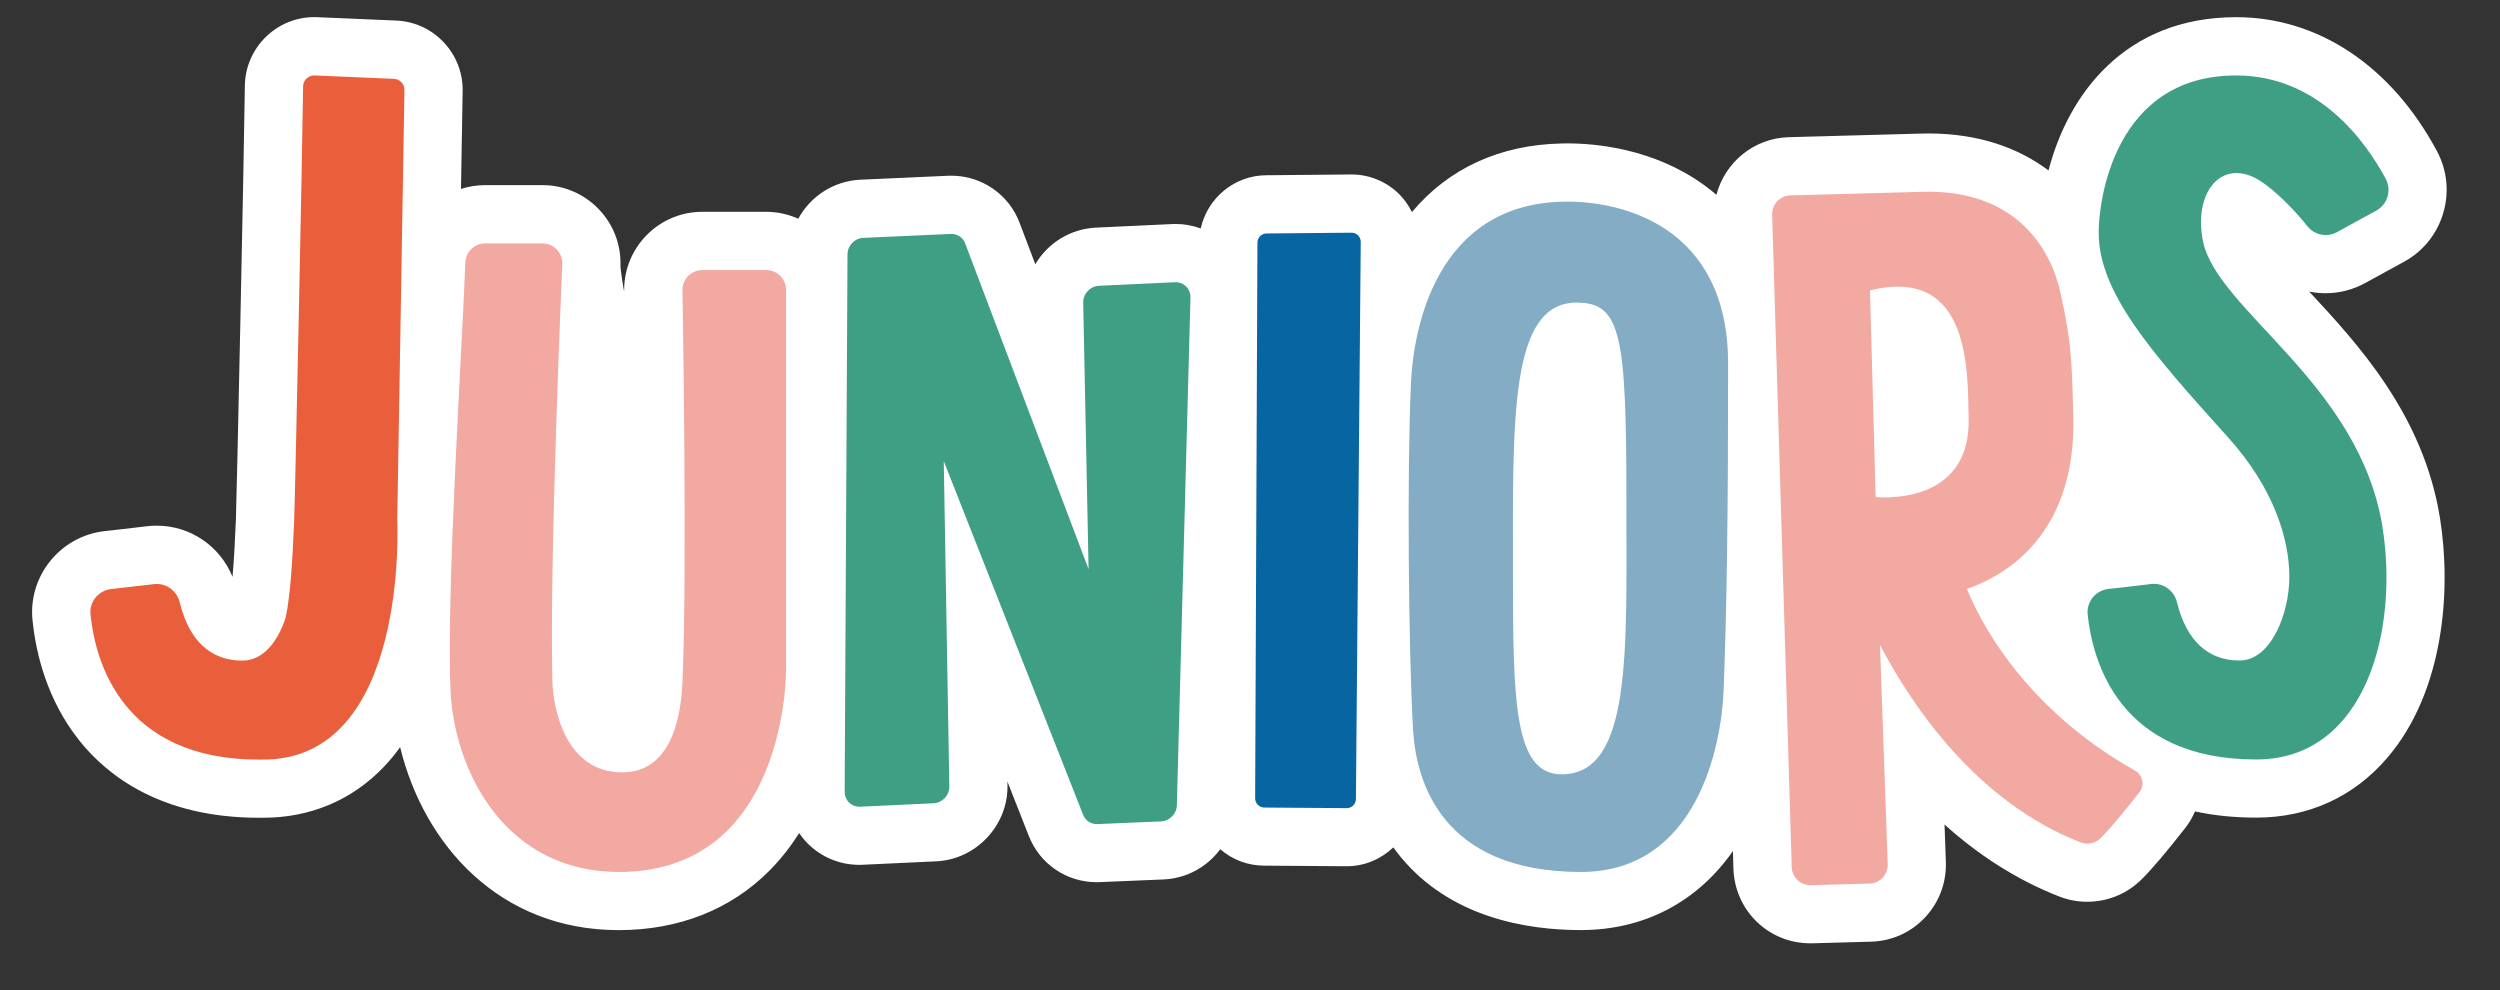
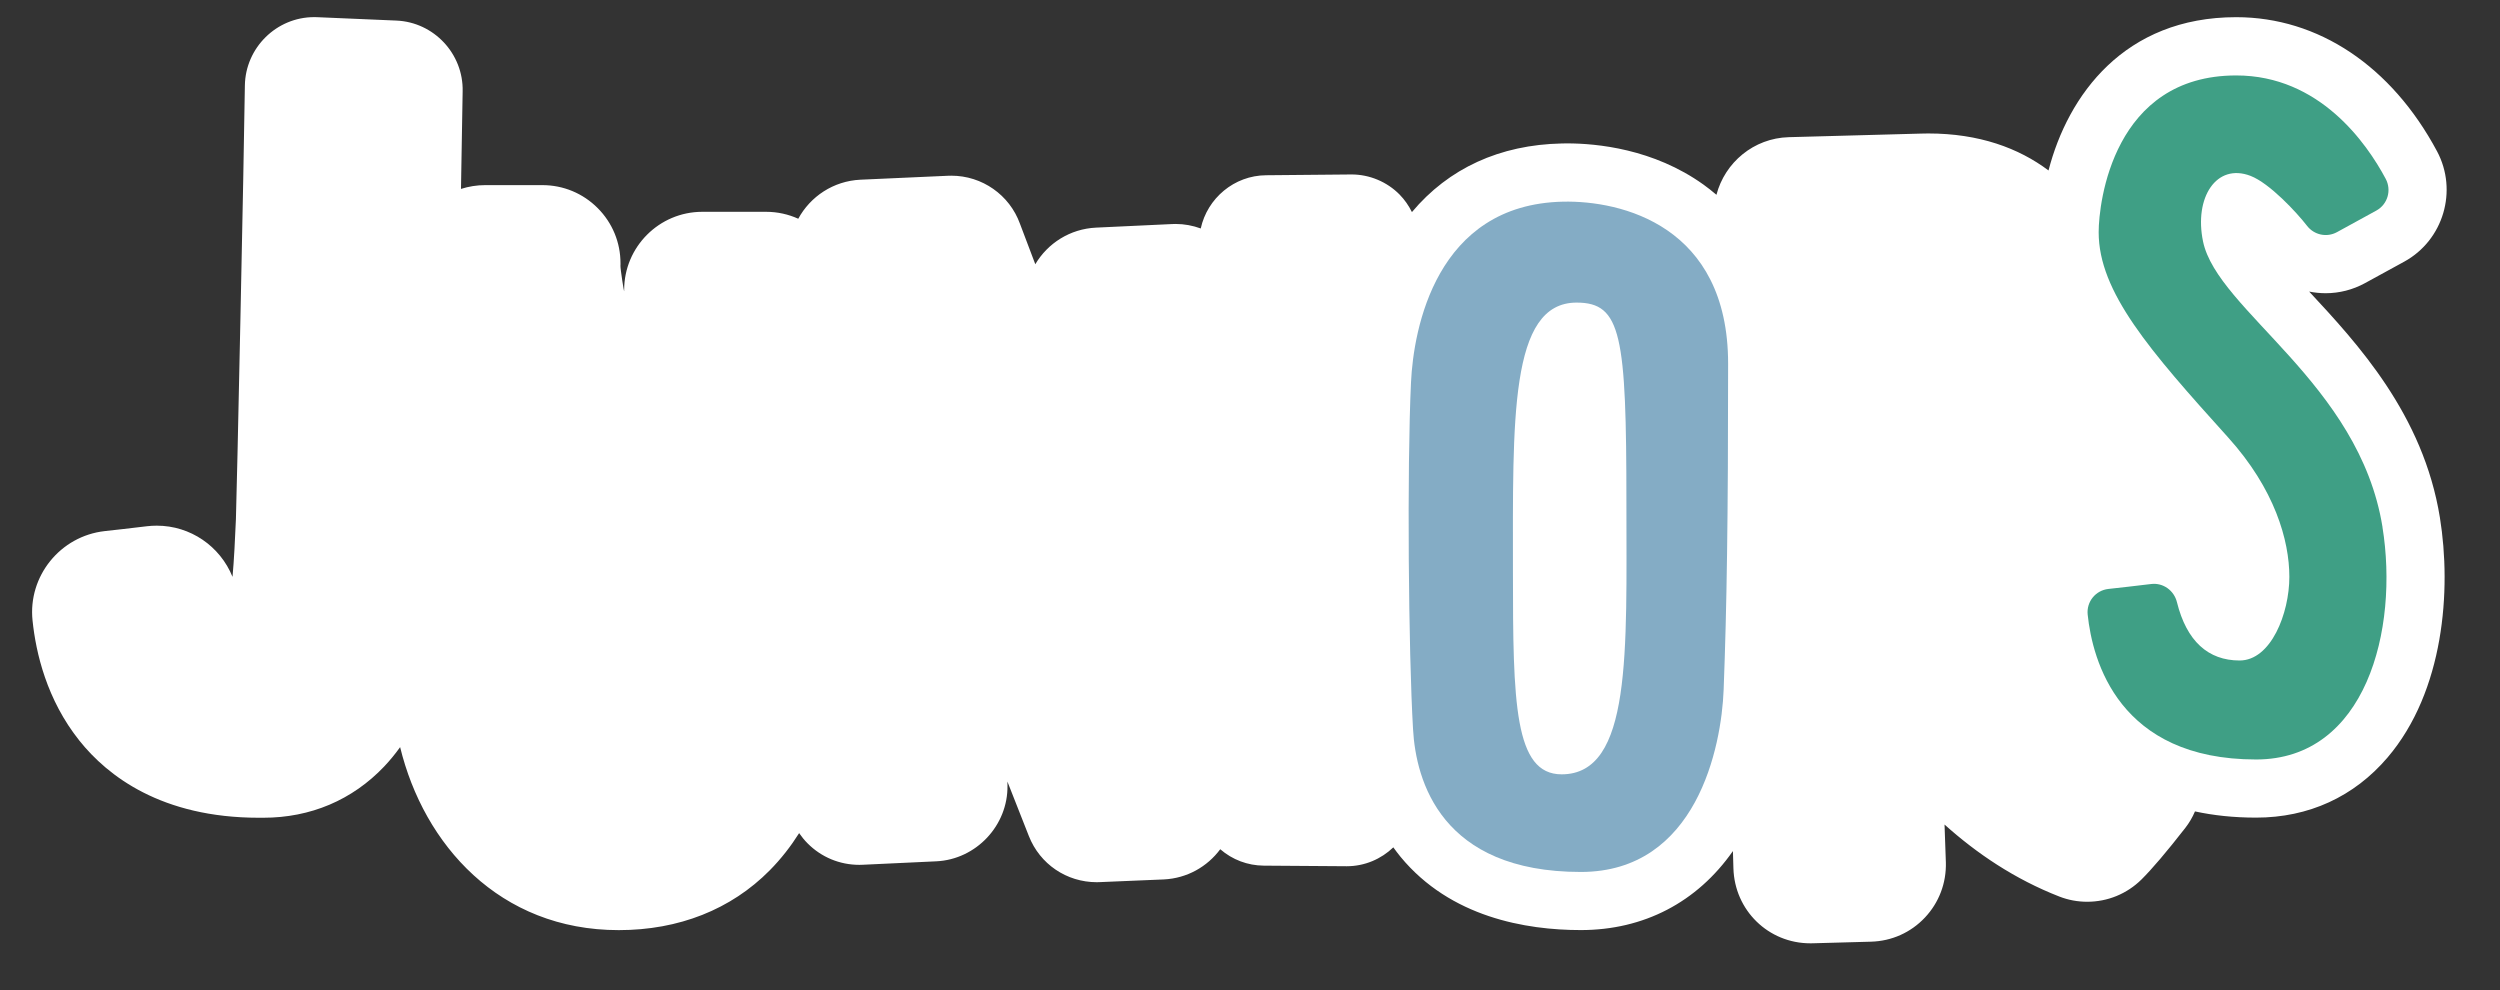
<svg xmlns="http://www.w3.org/2000/svg" width="101" height="40" viewBox="0 0 101 40" fill="none">
  <rect x="0" y="0" width="101" height="40" fill="#333333" stroke="none" />
  <path d="M93.288 11.779C93.506 11.823 93.731 11.846 93.959 11.846C94.509 11.846 95.056 11.706 95.543 11.44L97.136 10.568C98.713 9.701 99.306 7.704 98.457 6.113C96.615 2.669 93.658 0.694 90.343 0.694C85.824 0.694 83.547 3.843 82.76 6.887C81.556 5.982 79.956 5.392 77.904 5.392C77.807 5.392 77.708 5.393 77.608 5.397L72.265 5.542C70.854 5.581 69.686 6.562 69.344 7.87C69.168 7.719 68.993 7.582 68.822 7.459C66.8 6.009 64.501 5.793 63.31 5.793C63.239 5.793 63.169 5.793 63.1 5.796C60.59 5.848 58.524 6.801 57.042 8.568C56.914 8.309 56.748 8.069 56.544 7.861C56.036 7.345 55.329 7.048 54.604 7.048L51.151 7.08C49.862 7.089 48.777 8.009 48.51 9.23C48.189 9.113 47.848 9.048 47.495 9.048C47.447 9.048 47.4 9.049 47.353 9.052L44.28 9.196C43.23 9.246 42.326 9.828 41.826 10.675L41.206 9.038C40.785 7.875 39.678 7.098 38.434 7.098C38.384 7.098 38.335 7.099 38.296 7.101L34.76 7.26C33.669 7.312 32.737 7.939 32.25 8.837C31.853 8.658 31.414 8.557 30.951 8.557H28.372C26.632 8.557 25.216 9.973 25.216 11.713V11.755C25.218 11.868 25.061 10.862 25.066 10.741L25.068 10.692V10.643C25.07 9.798 24.742 9.003 24.146 8.406C23.549 7.808 22.756 7.479 21.912 7.479H19.602C19.26 7.479 18.931 7.534 18.624 7.632L18.691 3.689C18.725 2.175 17.53 0.895 16.012 0.831L12.809 0.694C12.77 0.693 12.73 0.692 12.691 0.692C11.172 0.692 9.917 1.927 9.893 3.453C9.859 6.237 9.565 20.135 9.531 20.975C9.496 21.781 9.457 22.602 9.394 23.305C8.891 22.066 7.694 21.237 6.334 21.237C6.201 21.237 6.067 21.245 5.937 21.26C5.228 21.346 4.621 21.414 4.234 21.456C2.434 21.656 1.125 23.28 1.315 25.071C1.449 26.371 1.886 28.269 3.211 29.926C4.345 31.346 6.523 33.037 10.459 33.037C10.497 33.037 10.535 33.037 10.572 33.037C10.594 33.037 10.615 33.037 10.636 33.037C12.546 33.037 14.235 32.321 15.522 30.966C15.755 30.72 15.968 30.458 16.165 30.184C17.122 34.118 20.172 37.577 24.996 37.577H24.999C27.424 37.577 29.532 36.743 31.093 35.166C31.559 34.695 31.953 34.185 32.285 33.658C32.386 33.804 32.499 33.944 32.627 34.072C33.183 34.632 33.927 34.94 34.719 34.94C34.766 34.94 34.814 34.939 34.86 34.936L37.828 34.797C39.439 34.72 40.728 33.346 40.702 31.734L40.699 31.575L41.566 33.777C42.012 34.91 43.09 35.641 44.31 35.641C44.355 35.641 44.4 35.64 44.446 35.637L47.019 35.529C47.958 35.484 48.776 35.013 49.298 34.309C49.787 34.732 50.402 34.967 51.056 34.972L54.406 34.996C55.136 34.996 55.8 34.704 56.29 34.233C56.383 34.362 56.48 34.491 56.584 34.618C58.601 37.062 61.656 37.575 63.863 37.575C66.414 37.575 68.564 36.449 70.01 34.383L70.03 35.077C70.077 36.778 71.442 38.11 73.138 38.11C73.166 38.11 73.194 38.11 73.223 38.109L75.589 38.044C76.423 38.021 77.198 37.675 77.769 37.067C78.336 36.464 78.635 35.675 78.613 34.844L78.559 33.311C79.856 34.477 81.397 35.519 83.201 36.222C83.559 36.361 83.936 36.431 84.322 36.431C85.149 36.431 85.929 36.111 86.518 35.529C86.945 35.105 87.54 34.405 88.285 33.449C88.446 33.242 88.577 33.018 88.677 32.781C89.411 32.94 90.23 33.032 91.146 33.032C93.267 33.032 95.104 32.191 96.459 30.601C98.738 27.924 99.045 23.842 98.573 20.915C97.901 16.744 95.238 13.874 93.287 11.776L93.288 11.779Z" fill="white" />
-   <path d="M16.049 20.986C16.049 20.986 16.557 30.775 10.557 30.687C10.525 30.688 10.493 30.688 10.46 30.688C4.911 30.688 3.848 26.699 3.656 24.832C3.601 24.313 3.976 23.854 4.493 23.797C4.948 23.748 5.548 23.68 6.22 23.599C6.702 23.54 7.142 23.86 7.259 24.331C7.376 24.802 7.536 25.204 7.737 25.534C8.074 26.087 8.527 26.439 9.081 26.595C9.302 26.658 9.54 26.689 9.793 26.689C10.642 26.689 11.228 25.905 11.541 24.954C11.736 24.005 11.812 22.707 11.882 21.079C11.923 20.116 12.216 6.057 12.246 3.485C12.251 3.234 12.461 3.038 12.712 3.048L15.914 3.185C16.158 3.195 16.348 3.399 16.34 3.643L16.049 20.988V20.986Z" fill="#EA5F3B" />
-   <path d="M24.998 35.227C20.437 35.227 18.382 31.2 18.207 27.983C18.006 24.293 18.682 13.839 18.8 10.604C18.816 10.171 19.171 9.833 19.604 9.833H21.913C22.357 9.833 22.718 10.195 22.717 10.64C22.717 10.64 22.187 22.752 22.318 27.559C22.347 28.632 22.851 31.204 25.132 31.204C27.279 31.204 27.524 28.59 27.57 27.582C27.772 23.093 27.57 11.715 27.57 11.715C27.57 11.271 27.93 10.911 28.374 10.911H30.953C31.397 10.911 31.757 11.271 31.757 11.715V27.046C31.757 27.046 31.839 35.23 24.998 35.228V35.227Z" fill="#F1A9A2" />
-   <path d="M48.095 12.003L47.545 32.522C47.543 32.871 47.259 33.167 46.911 33.184L44.345 33.293C44.085 33.306 43.852 33.157 43.759 32.919L38.128 18.629L38.353 31.778C38.359 32.131 38.072 32.435 37.719 32.452L34.754 32.591C34.405 32.608 34.123 32.338 34.124 31.989L34.239 10.272C34.241 9.923 34.525 9.627 34.873 9.61L38.404 9.451C38.674 9.437 38.913 9.598 38.999 9.849L43.979 22.996L43.761 12.208C43.763 11.859 44.047 11.562 44.395 11.546L47.466 11.402C47.815 11.385 48.096 11.654 48.095 12.003Z" fill="#3F9F85" />
-   <path d="M54.974 9.776L54.779 32.283C54.777 32.486 54.61 32.65 54.406 32.649L51.076 32.625C50.872 32.623 50.707 32.455 50.708 32.251L50.8 9.8C50.802 9.597 50.966 9.434 51.168 9.432L54.601 9.401C54.809 9.399 54.977 9.569 54.974 9.776Z" fill="#0765A2" />
-   <path d="M69.816 14.693C69.816 20.935 69.764 24.482 69.635 27.869C69.548 30.167 68.549 35.227 63.866 35.227C58.218 35.227 57.202 31.544 57.087 29.461C56.903 26.359 56.839 18.919 57.005 15.442C57.105 13.304 58.006 8.255 63.15 8.147C65.485 8.098 69.816 9.104 69.816 14.692V14.693ZM65.707 20.341C65.707 13.533 65.506 12.225 63.694 12.225C60.977 12.225 61.123 16.971 61.123 23.129C61.123 28.392 61.178 31.283 63.09 31.283C65.934 31.283 65.707 26.311 65.707 20.342V20.341Z" fill="#84ACC5" />
-   <path d="M86.433 32.005C85.996 32.565 85.317 33.413 84.865 33.86C84.652 34.071 84.333 34.14 84.054 34.032C79.811 32.377 77.204 28.447 75.951 26.054L76.264 34.912C76.276 35.339 75.947 35.686 75.529 35.697L73.162 35.762C72.743 35.773 72.396 35.444 72.385 35.018L71.595 8.679C71.583 8.253 71.913 7.905 72.331 7.894L77.674 7.749C81.447 7.646 82.856 10.055 83.242 11.825C83.684 13.842 83.698 14.475 83.761 16.776C83.882 21.2 81.485 23.087 79.465 23.79C79.872 24.817 81.594 28.507 86.245 31.126C86.564 31.305 86.659 31.717 86.433 32.006L86.433 32.005ZM75.775 20.08C75.775 20.08 79.632 20.511 79.533 16.893C79.485 15.147 79.68 10.713 75.547 11.732L75.776 20.08H75.775Z" fill="#F1A9A2" />
+   <path d="M69.816 14.693C69.816 20.935 69.764 24.482 69.635 27.869C69.548 30.167 68.549 35.227 63.866 35.227C58.218 35.227 57.202 31.544 57.087 29.461C56.903 26.359 56.839 18.919 57.005 15.442C57.105 13.304 58.006 8.255 63.15 8.147C65.485 8.098 69.816 9.104 69.816 14.692ZM65.707 20.341C65.707 13.533 65.506 12.225 63.694 12.225C60.977 12.225 61.123 16.971 61.123 23.129C61.123 28.392 61.178 31.283 63.09 31.283C65.934 31.283 65.707 26.311 65.707 20.342V20.341Z" fill="#84ACC5" />
  <path d="M96.251 21.292C96.923 25.451 95.575 30.683 91.147 30.683C85.599 30.683 84.536 26.694 84.342 24.828C84.289 24.31 84.662 23.85 85.181 23.793C85.635 23.744 86.236 23.676 86.908 23.594C87.39 23.536 87.831 23.854 87.948 24.326C88.339 25.906 89.213 26.684 90.48 26.684C91.748 26.684 92.49 24.78 92.49 23.305C92.49 21.831 91.9 19.759 90.015 17.671C86.835 14.149 84.786 11.796 84.786 9.381C84.786 8.174 85.38 3.048 90.344 3.048C93.71 3.048 95.615 5.787 96.382 7.224C96.628 7.685 96.462 8.255 96.004 8.507L94.413 9.379C94.001 9.604 93.491 9.494 93.204 9.123C92.787 8.583 91.692 7.402 90.921 7.105C89.544 6.576 88.634 7.978 89.003 9.756C89.582 12.547 95.317 15.482 96.253 21.293L96.251 21.292Z" fill="#3F9F85" />
</svg>